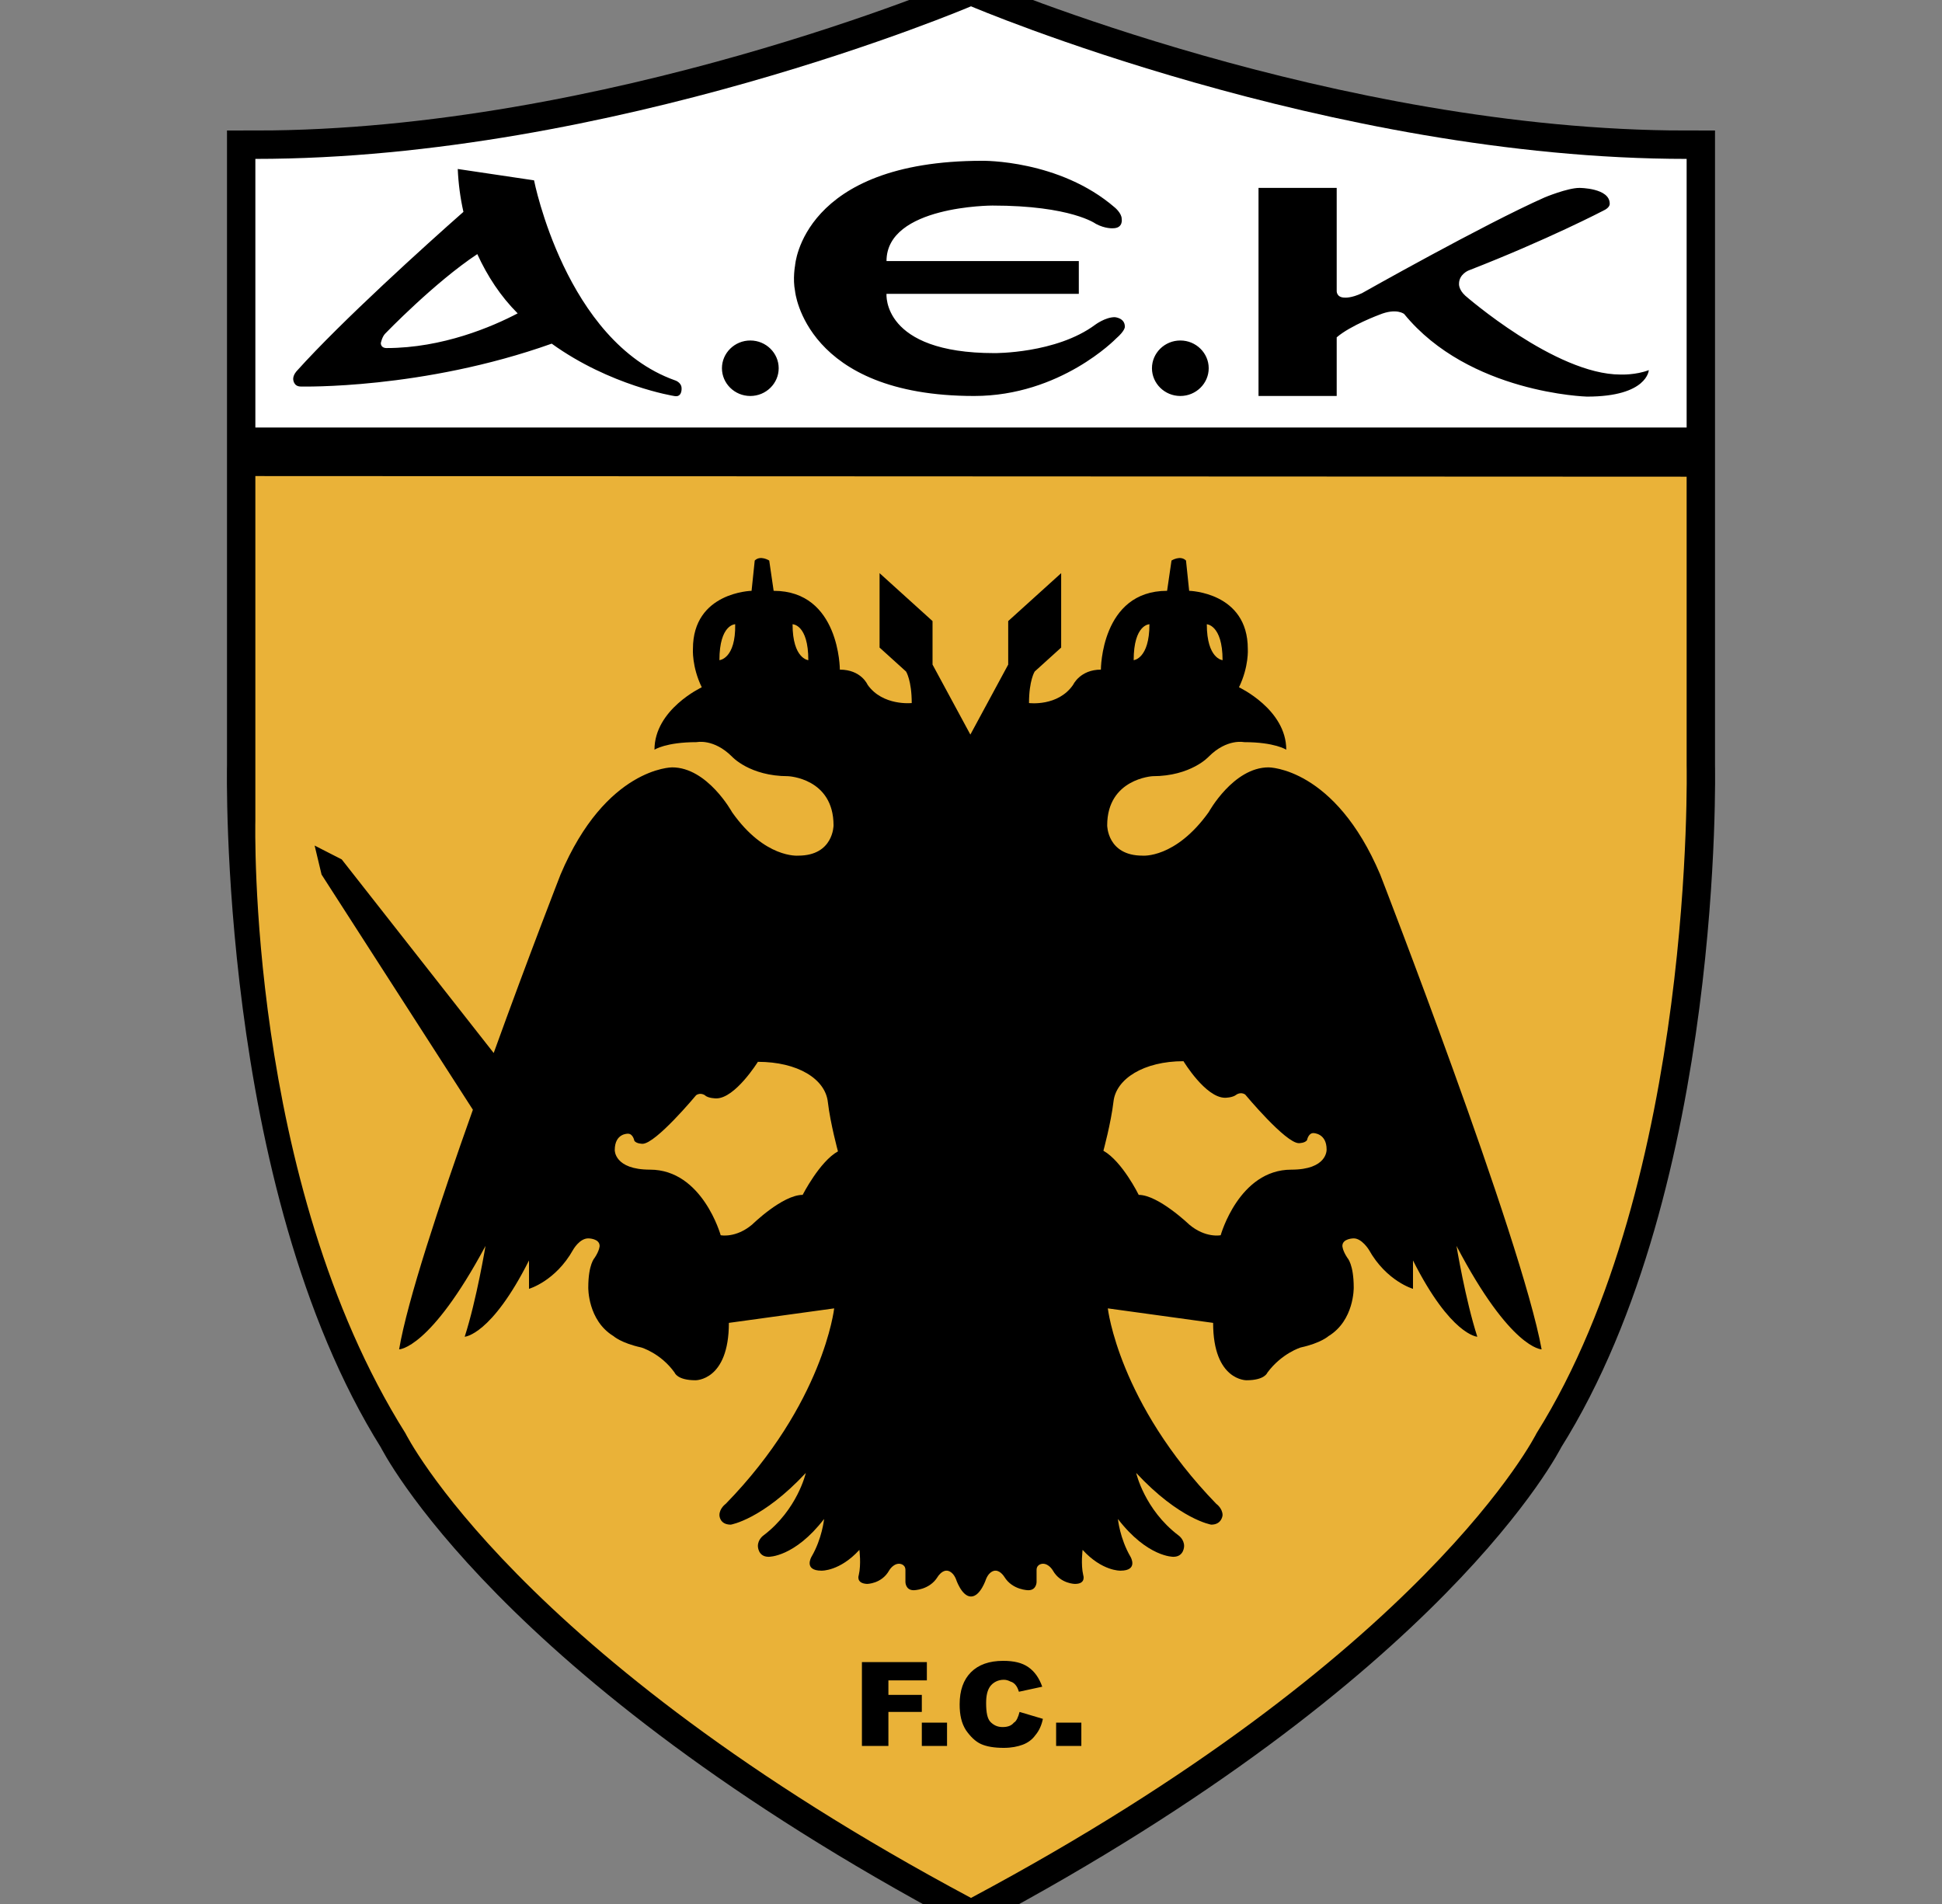
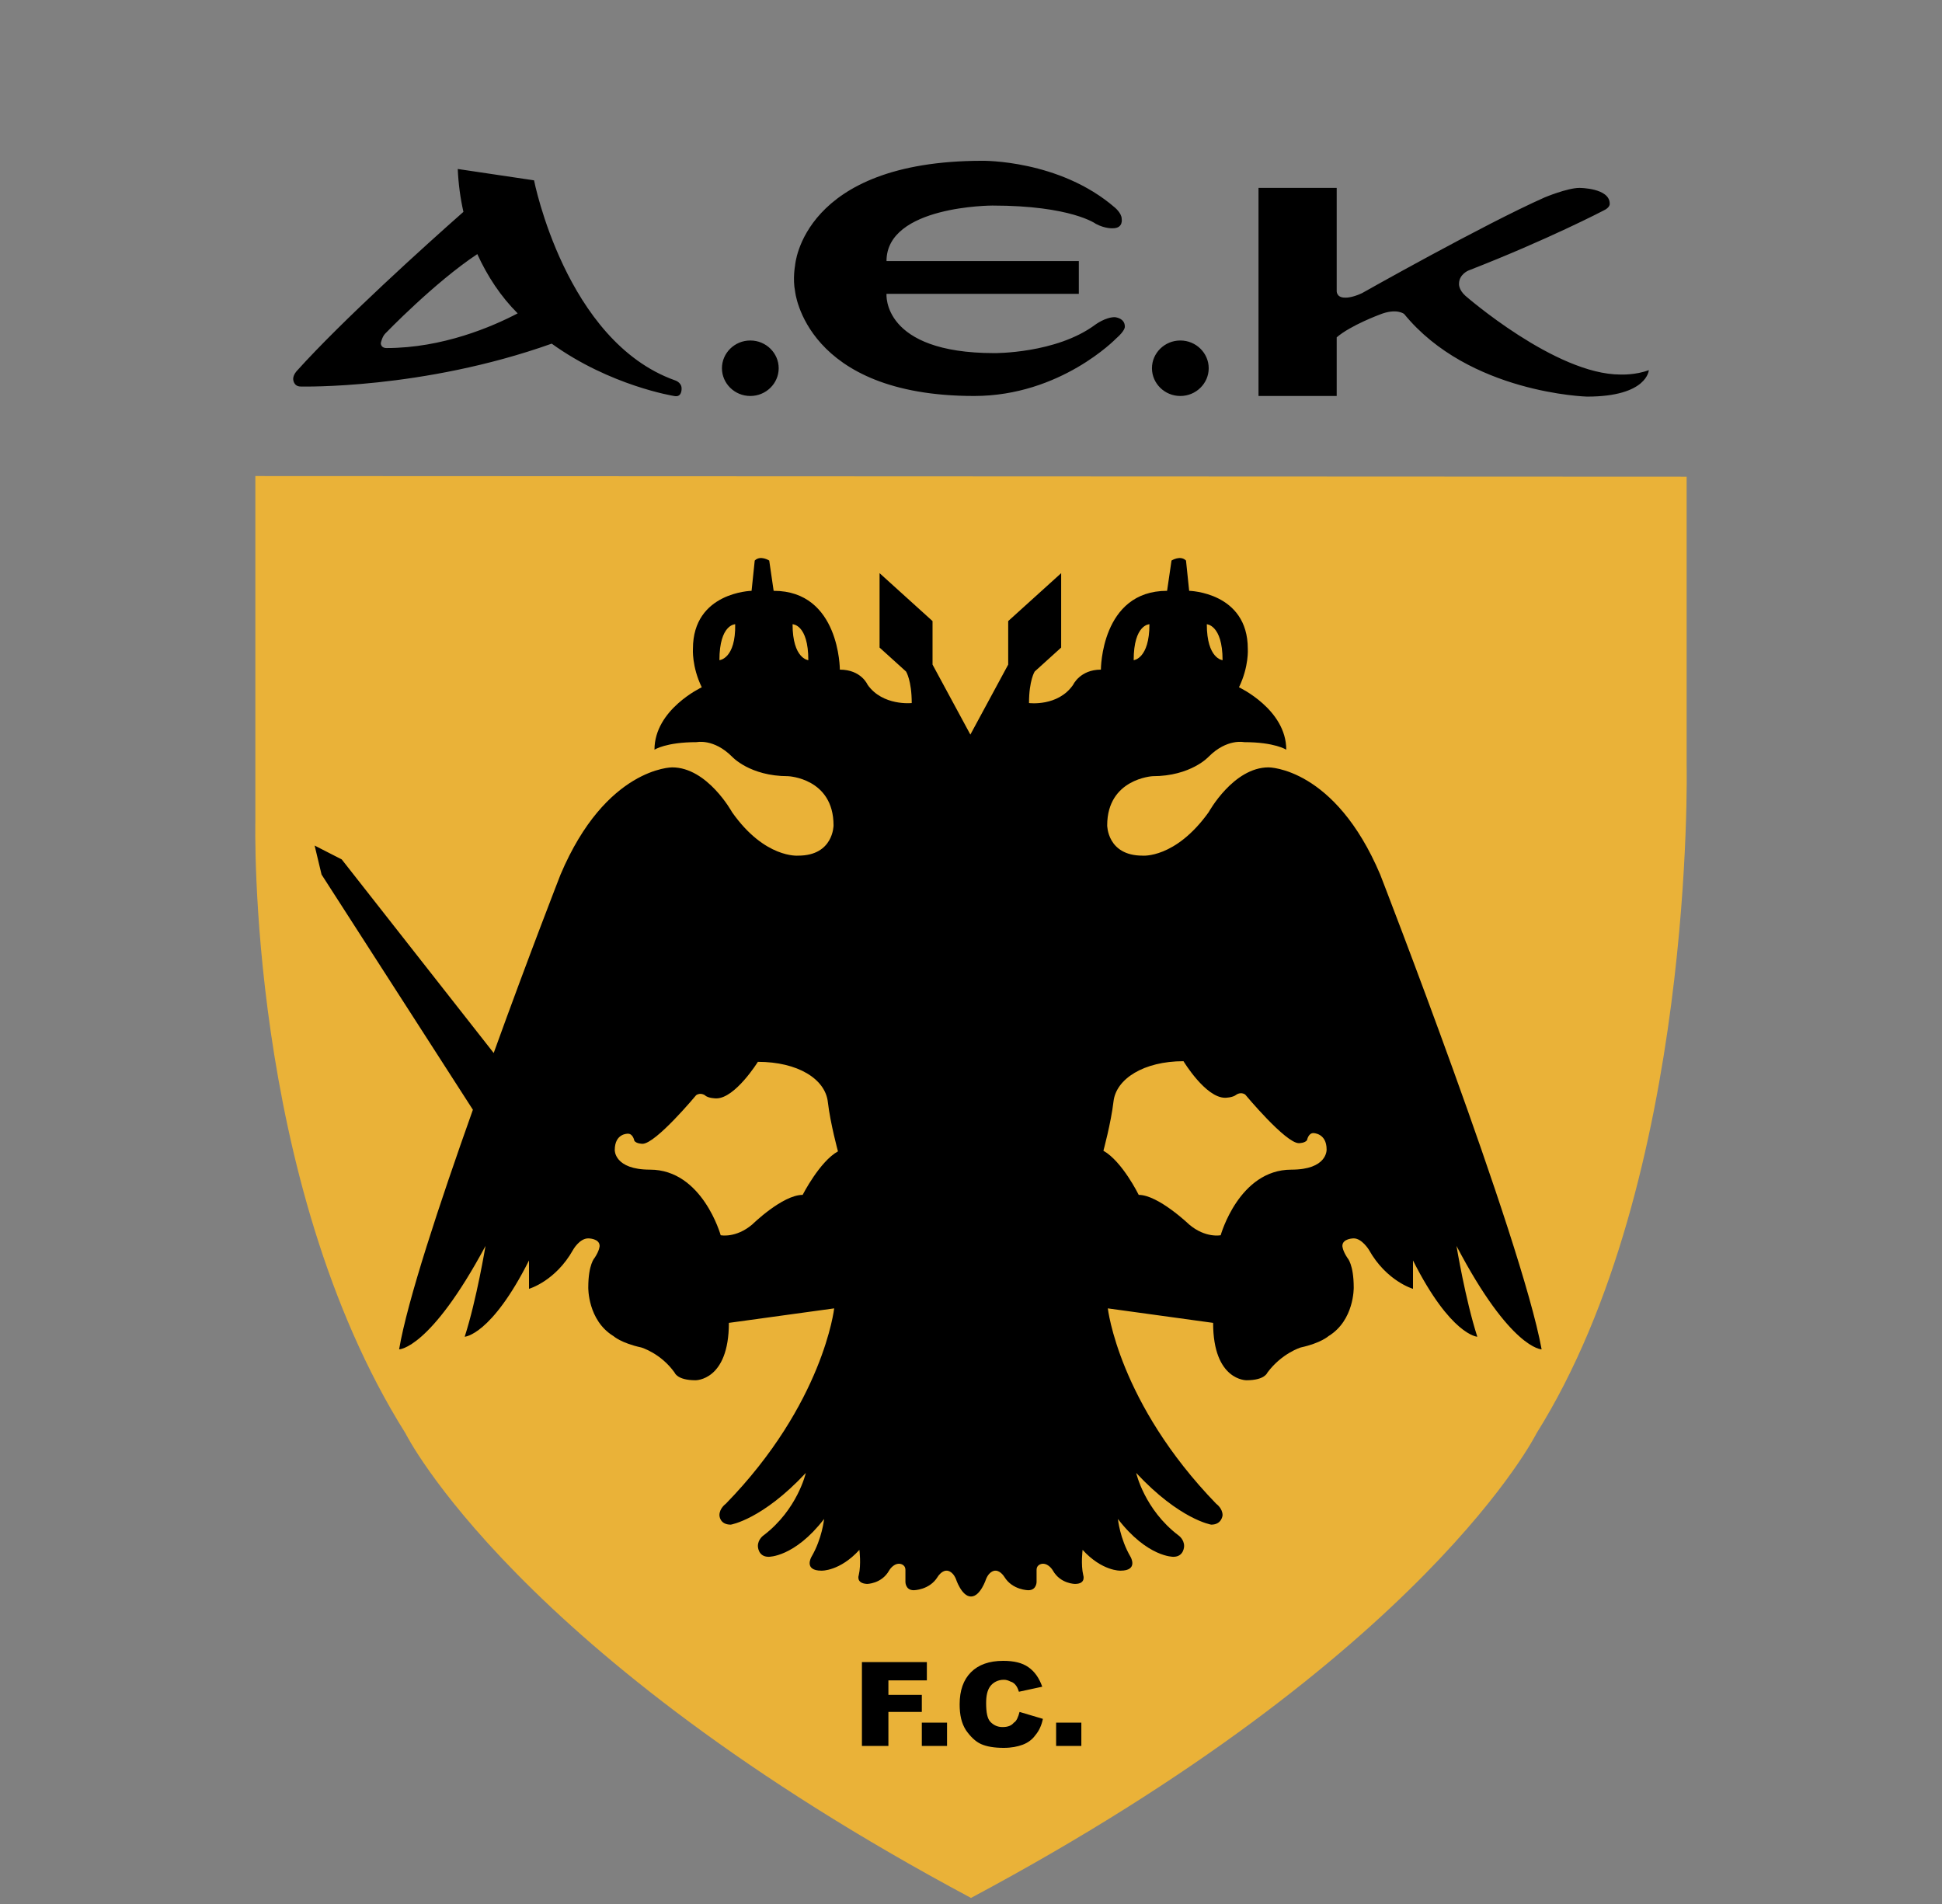
<svg xmlns="http://www.w3.org/2000/svg" version="1.1" id="图层_1" x="0px" y="0px" viewBox="2192 1256 308 302" style="enable-background:new 2192 1256 308 302;" xml:space="preserve">
  <rect x="2192" y="1256" width="308" height="302" fill="#808080" stroke="none" />
  <style type="text/css">
	.st0{stroke:#000000;stroke-width:9;stroke-miterlimit:2.613;}
	.st1{fill:#EAB238;}
	.st2{fill:#FFFFFF;}
</style>
  <g>
-     <path class="st0" d="M2346,1257c0,0-56.8,24.2-113.5,24.2v96.2c0,0-1.4,65.7,23.8,105.9c0,0,17.4,35.1,89.7,73.7   c72.3-38.6,89.7-73.7,89.7-73.7c25.2-40.1,23.8-105.9,23.8-105.9v-96.2C2402.8,1281.2,2346,1257,2346,1257L2346,1257z" />
    <path class="st1" d="M2459.5,1331.6v45.8c0,0,1.4,65.7-23.8,105.9c0,0-17.4,35.1-89.7,73.7c-72.3-38.6-89.7-73.7-89.7-73.7   c-25.2-40.1-23.8-97.1-23.8-97.1v-54.7L2459.5,1331.6z" />
-     <path class="st2" d="M2232.5,1323.8v-42.6c56.7,0,113.5-24.2,113.5-24.2s56.8,24.2,113.5,24.2v42.6L2232.5,1323.8L2232.5,1323.8z" />
    <path d="M2300.1,1317.6c0-1-1.1-1.3-1.1-1.3c-17.3-6.2-22.3-31.7-22.3-31.7l-12.1-1.8c0.1,2.3,0.4,4.6,0.9,6.8   c-5.9,5.2-19.3,17.3-26.4,25.2c0,0-0.6,0.6-0.6,1.3c0,0,0,1.2,1.2,1.2c0,0,19.3,0.5,39.8-6.8c9.3,6.7,19.4,8.3,19.4,8.3   C2300.2,1319.1,2300.1,1317.6,2300.1,1317.6L2300.1,1317.6z M2252.4,1310.4c0,0,0.2-1,0.7-1.5c0,0,7.8-8.1,14.6-12.6   c1.6,3.5,3.7,6.7,6.4,9.4c-4,2.1-11.9,5.5-20.8,5.5C2253.2,1311.2,2252.4,1311.2,2252.4,1310.4L2252.4,1310.4z M2318.1,1302.2   c0,0,1.6,16.6,28.4,16.6c13.7,0,22.5-9.1,22.5-9.1c1.5-1.3,1.4-1.9,1.4-1.9c0-1.4-1.6-1.5-1.6-1.5c-1.5,0-3.1,1.2-3.1,1.2   c-6.2,4.6-16,4.5-16,4.5c-17.9,0-17.1-9.4-17.1-9.4h30.5v-5.2h-30.5c0-8.8,16.8-8.8,16.8-8.8c12.5,0,16.4,2.9,16.4,2.9   c1.5,0.8,2.7,0.7,2.7,0.7c1.7,0,1.4-1.5,1.4-1.5c0-0.9-1.1-1.8-1.1-1.8c-8.8-7.6-21-7.4-21-7.4c-28.6,0-29.7,16.6-29.7,16.6   S2317.7,1300.2,2318.1,1302.2z M2453.5,1314.7c0,0-0.2,4.2-9.8,4.2c0,0-18.7-0.5-29-13.1c0,0-1.2-1-3.9,0.1c0,0-4.6,1.7-6.8,3.6   v9.3h-12.4v-33h12.4v16.3c0,0-0.1,1.1,1.3,1.1c0,0,1,0.1,2.7-0.7c0,0,19.3-10.9,29-15.2c0,0,3.6-1.5,5.5-1.5c0,0,4.8,0,4.8,2.5   c0,0,0.1,0.6-1,1.1c0,0-8.8,4.6-21.4,9.5c0,0-1.5,0.6-1.5,2.1c0,0-0.1,0.9,1,1.9c0,0,14.3,12.5,24.6,12.5   C2449.1,1315.4,2451.4,1315.5,2453.5,1314.7z M2315.5,1314.4c0,2.4-2,4.4-4.5,4.4c-2.5,0-4.5-2-4.5-4.4c0-2.4,2-4.4,4.5-4.4   C2313.5,1310,2315.5,1312,2315.5,1314.4z M2383.7,1314.4c0,2.4-2,4.4-4.5,4.4s-4.5-2-4.5-4.4c0-2.4,2-4.4,4.5-4.4   S2383.7,1312,2383.7,1314.4z M2328.7,1519.6h10.3v2.9h-6.1v2.3h5.3v2.7h-5.3v5.4h-4.2V1519.6L2328.7,1519.6z M2338.2,1529.2h4v3.7   h-4V1529.2z M2353.7,1527.5l3.7,1.1c-0.2,1-0.6,1.9-1.2,2.6c-0.5,0.7-1.2,1.2-2,1.5c-0.8,0.3-1.8,0.5-3,0.5c-1.5,0-2.7-0.2-3.6-0.6   c-0.9-0.4-1.7-1.2-2.4-2.2c-0.7-1.1-1-2.4-1-4.1c0-2.2,0.6-3.9,1.8-5.1c1.2-1.2,2.9-1.8,5.1-1.8c1.7,0,3,0.3,4,1   c1,0.7,1.7,1.7,2.2,3.1l-3.7,0.8c-0.1-0.3-0.2-0.6-0.4-0.9c-0.2-0.3-0.5-0.6-0.9-0.7c-0.4-0.2-0.7-0.3-1.1-0.3   c-0.9,0-1.7,0.4-2.2,1.1c-0.4,0.6-0.6,1.4-0.6,2.6c0,1.5,0.2,2.5,0.7,3c0.5,0.5,1.1,0.8,1.9,0.8c0.8,0,1.4-0.2,1.8-0.7   C2353.2,1529,2353.5,1528.3,2353.7,1527.5L2353.7,1527.5z M2359.5,1529.2h4v3.7h-4V1529.2z M2436.5,1470   c-3.2-17.6-25.6-75.3-25.6-75.3c-7.2-17-17.7-17-17.7-17c-5.6,0-9.5,7.1-9.5,7.1c-5.3,7.4-10.5,6.9-10.5,6.9   c-5.6,0-5.6-4.8-5.6-4.8c0-7.4,7.2-7.8,7.2-7.8c6.1,0,8.9-3.1,8.9-3.1c2.9-2.9,5.6-2.3,5.6-2.3c4.9,0,6.7,1.2,6.7,1.2   c0-6.4-7.5-9.9-7.5-9.9c1.6-3.3,1.4-6.1,1.4-6.1c0-9-9.3-9.2-9.3-9.2l-0.5-4.8c-0.9-0.9-2.3,0-2.3,0l-0.7,4.8   c-10.5,0-10.5,12.5-10.5,12.5c-3.3,0-4.4,2.4-4.4,2.4c-2.4,3.5-7,2.9-7,2.9c0-3.6,0.9-5,0.9-5l4.2-3.8v-11.8l-8.4,7.6v6.9l-6,11.1   l-6-11.1v-6.9l-8.4-7.6v11.8l4.2,3.8c0,0,0.9,1.4,0.9,5c0,0-4.6,0.5-7-2.9c0,0-1-2.4-4.4-2.4c0,0,0-12.5-10.5-12.5l-0.7-4.8   c0,0-1.4-0.9-2.3,0l-0.5,4.8c0,0-9.3,0.2-9.3,9.2c0,0-0.2,2.8,1.4,6.1c0,0-7.5,3.5-7.5,9.9c0,0,1.8-1.2,6.7-1.2   c0,0,2.7-0.6,5.6,2.3c0,0,2.8,3.1,8.9,3.1c0,0,7.2,0.3,7.2,7.8c0,0,0,4.8-5.6,4.8c0,0-5.3,0.5-10.5-6.9c0,0-3.9-7.1-9.5-7.1   c0,0-10.5,0-17.7,17c0,0-5,12.8-10.6,28.3l-24.1-30.7l-4.3-2.2l1.1,4.6l24,37.3c-5.3,14.9-10.4,30.3-11.7,38c0,0,4.9,0,13.7-16.4   c0,0-1.4,8.5-3.3,14.4c0,0,4.2-0.2,10.2-12.1v4.5c0,0,4.2-1.2,7-6.2c0,0,1-1.8,2.4-1.8c0,0,1.8,0,1.8,1.2c0,0,0,0.7-0.8,1.9   c0,0-1,1-1,4.7c0,0-0.1,5.2,4,7.7c0,0,1.2,1.1,4.4,1.8c0,0,3.1,0.9,5.3,4c0,0,0.4,1.2,3.3,1.2c0,0,5.3,0.1,5.3-9.1l16.7-2.3   c0,0-1.7,15.1-17.2,31c0,0-1,0.7-1,1.8c0,0,0,1.5,1.8,1.5c0,0,5-0.8,11.9-8.2c0,0-1.3,5.8-6.7,9.9c0,0-0.9,0.6-0.9,1.7   c0,0,0,1.7,1.7,1.7c0,0,4.1,0.1,8.8-6c0,0-0.3,3.1-2,6c0,0-1.3,2.2,1.6,2.2c0,0,2.9,0.1,6-3.3c0,0,0.3,2.3-0.1,4   c0,0-0.5,1.3,1.3,1.4c0,0,2.3,0,3.5-2.1c0,0,0.6-1.1,1.6-1.1c0,0,1,0,1,1v1.9c0,0,0,1.3,1.3,1.3c0,0,2.5,0,3.8-2.1c0,0,0.6-1,1.4-1   c0,0,0.9-0.1,1.5,1.3c0,0,0.9,2.8,2.4,2.8c1.5,0,2.4-2.8,2.4-2.8c0.6-1.4,1.5-1.3,1.5-1.3c0.8,0,1.4,1,1.4,1   c1.3,2.1,3.8,2.1,3.8,2.1c1.3,0,1.3-1.3,1.3-1.3v-1.9c0-1,1-1,1-1c1,0,1.6,1.1,1.6,1.1c1.2,2.1,3.5,2.1,3.5,2.1   c1.8,0,1.3-1.4,1.3-1.4c-0.4-1.7-0.1-4-0.1-4c3.1,3.4,6,3.3,6,3.3c2.9,0,1.6-2.2,1.6-2.2c-1.7-2.9-2-6-2-6c4.7,6.1,8.8,6,8.8,6   c1.7,0,1.7-1.7,1.7-1.7c0-1.1-0.9-1.7-0.9-1.7c-5.4-4.1-6.7-9.9-6.7-9.9c6.9,7.4,11.9,8.2,11.9,8.2c1.7,0,1.8-1.5,1.8-1.5   c0-1.1-1-1.8-1-1.8c-15.5-16-17.2-31-17.2-31l16.7,2.3c0,9.2,5.3,9.1,5.3,9.1c2.9,0,3.3-1.2,3.3-1.2c2.3-3.1,5.3-4,5.3-4   c3.2-0.7,4.4-1.8,4.4-1.8c4.1-2.5,4-7.7,4-7.7c0-3.7-1-4.7-1-4.7c-0.8-1.2-0.8-1.9-0.8-1.9c0-1.2,1.8-1.2,1.8-1.2   c1.3,0,2.4,1.8,2.4,1.8c2.8,5,7,6.2,7,6.2v-4.5c6,11.9,10.2,12.1,10.2,12.1c-1.9-5.9-3.3-14.4-3.3-14.4   C2431.6,1470,2436.5,1470,2436.5,1470L2436.5,1470z M2385.9,1360.7c0,0-2.5-0.2-2.5-5.7C2383.3,1355,2385.9,1355,2385.9,1360.7z    M2374.3,1355c0,5.5-2.5,5.7-2.5,5.7C2371.8,1355,2374.3,1355,2374.3,1355z M2306.1,1360.7c0-5.7,2.5-5.7,2.5-5.7   C2308.7,1360.5,2306.1,1360.7,2306.1,1360.7z M2317.7,1355c0,0,2.5,0,2.5,5.7C2320.2,1360.7,2317.7,1360.5,2317.7,1355z    M2319.3,1445.5c-3.2,0-8,4.7-8,4.7c-2.6,2.2-5,1.7-5,1.7s-2.9-10.4-11.2-10.4c-5.7,0-5.6-3.1-5.6-3.1c0-2.7,2.1-2.6,2.1-2.6   c0.8,0,1,1.1,1,1.1c0.3,0.5,1.3,0.5,1.3,0.5c2.1,0,8.5-7.7,8.5-7.7c0.7-0.5,1.4,0,1.4,0c0.5,0.5,1.8,0.5,1.8,0.5   c3,0,6.6-5.8,6.6-5.8c6.3,0,10.7,2.7,11.1,6.4c0.4,3.4,1.6,7.8,1.6,7.8C2322,1440.2,2319.3,1445.5,2319.3,1445.5z M2396.8,1441.5   c-8.3,0-11.2,10.4-11.2,10.4s-2.4,0.5-5-1.7c0,0-4.9-4.7-8-4.7c0,0-2.6-5.3-5.6-7c0,0,1.2-4.4,1.6-7.8c0.4-3.6,4.8-6.4,11.1-6.4   c0,0,3.5,5.8,6.6,5.8c0,0,1.2,0,1.8-0.5c0,0,0.7-0.5,1.4,0c0,0,6.4,7.7,8.5,7.7c0,0,1,0,1.3-0.5c0,0,0.2-1.1,1-1.1   c0,0,2.1,0,2.1,2.6C2402.4,1438.4,2402.5,1441.5,2396.8,1441.5z" />
  </g>
</svg>